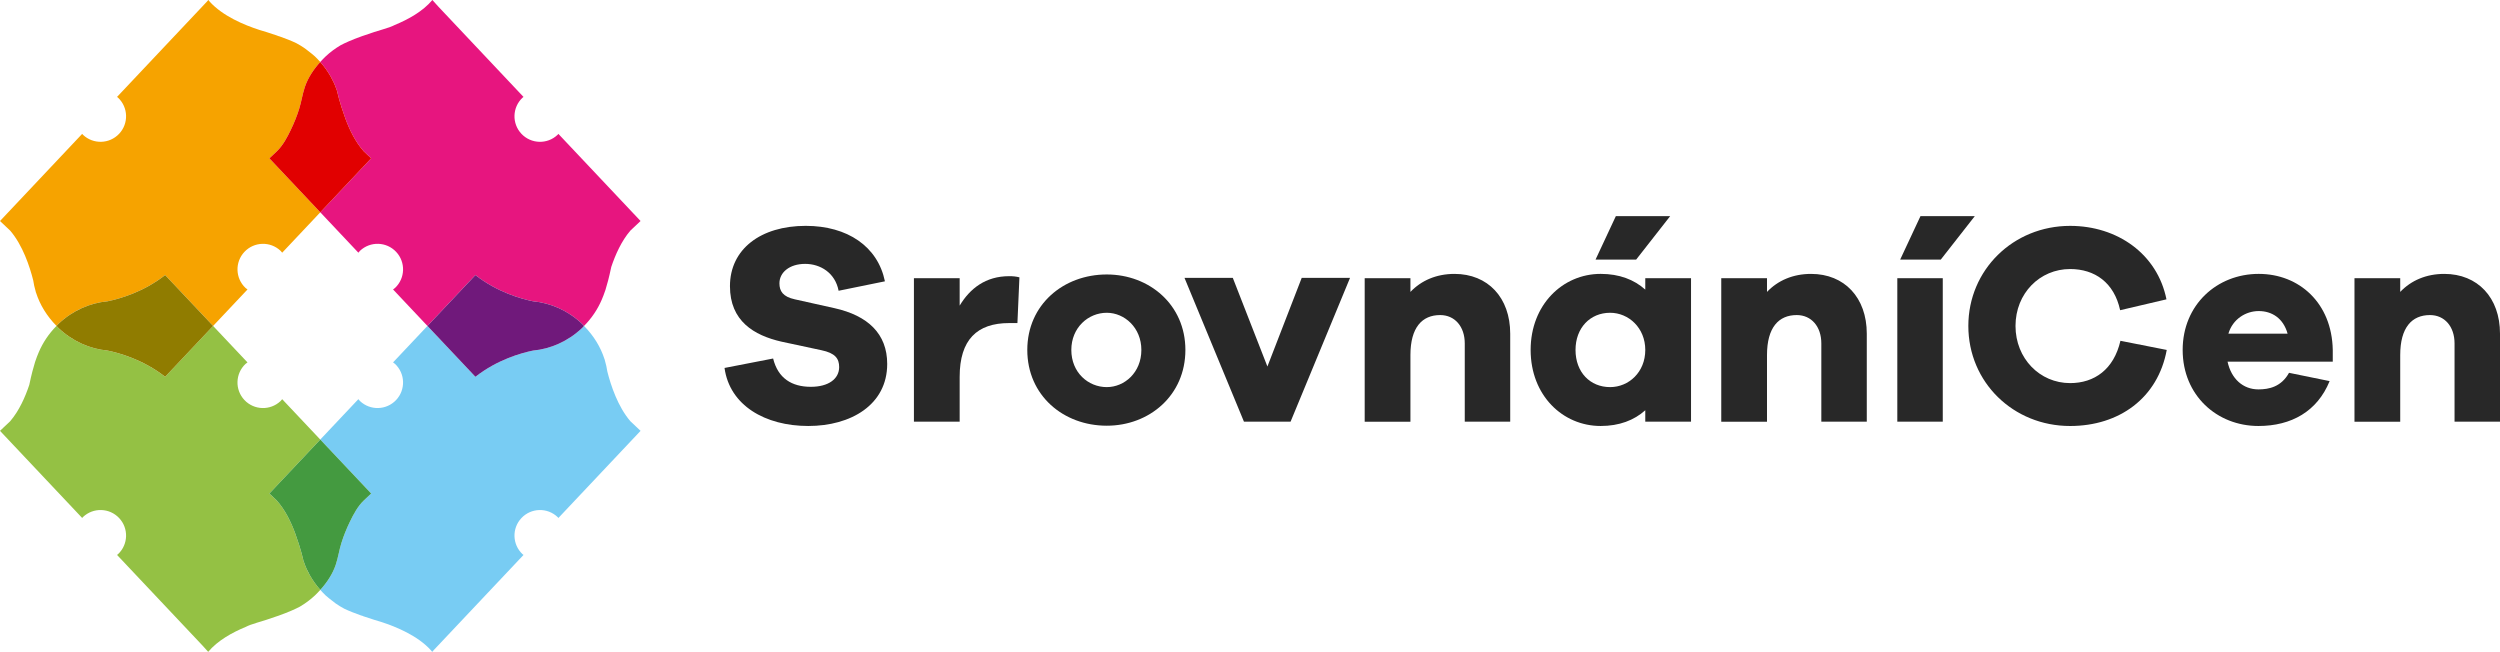
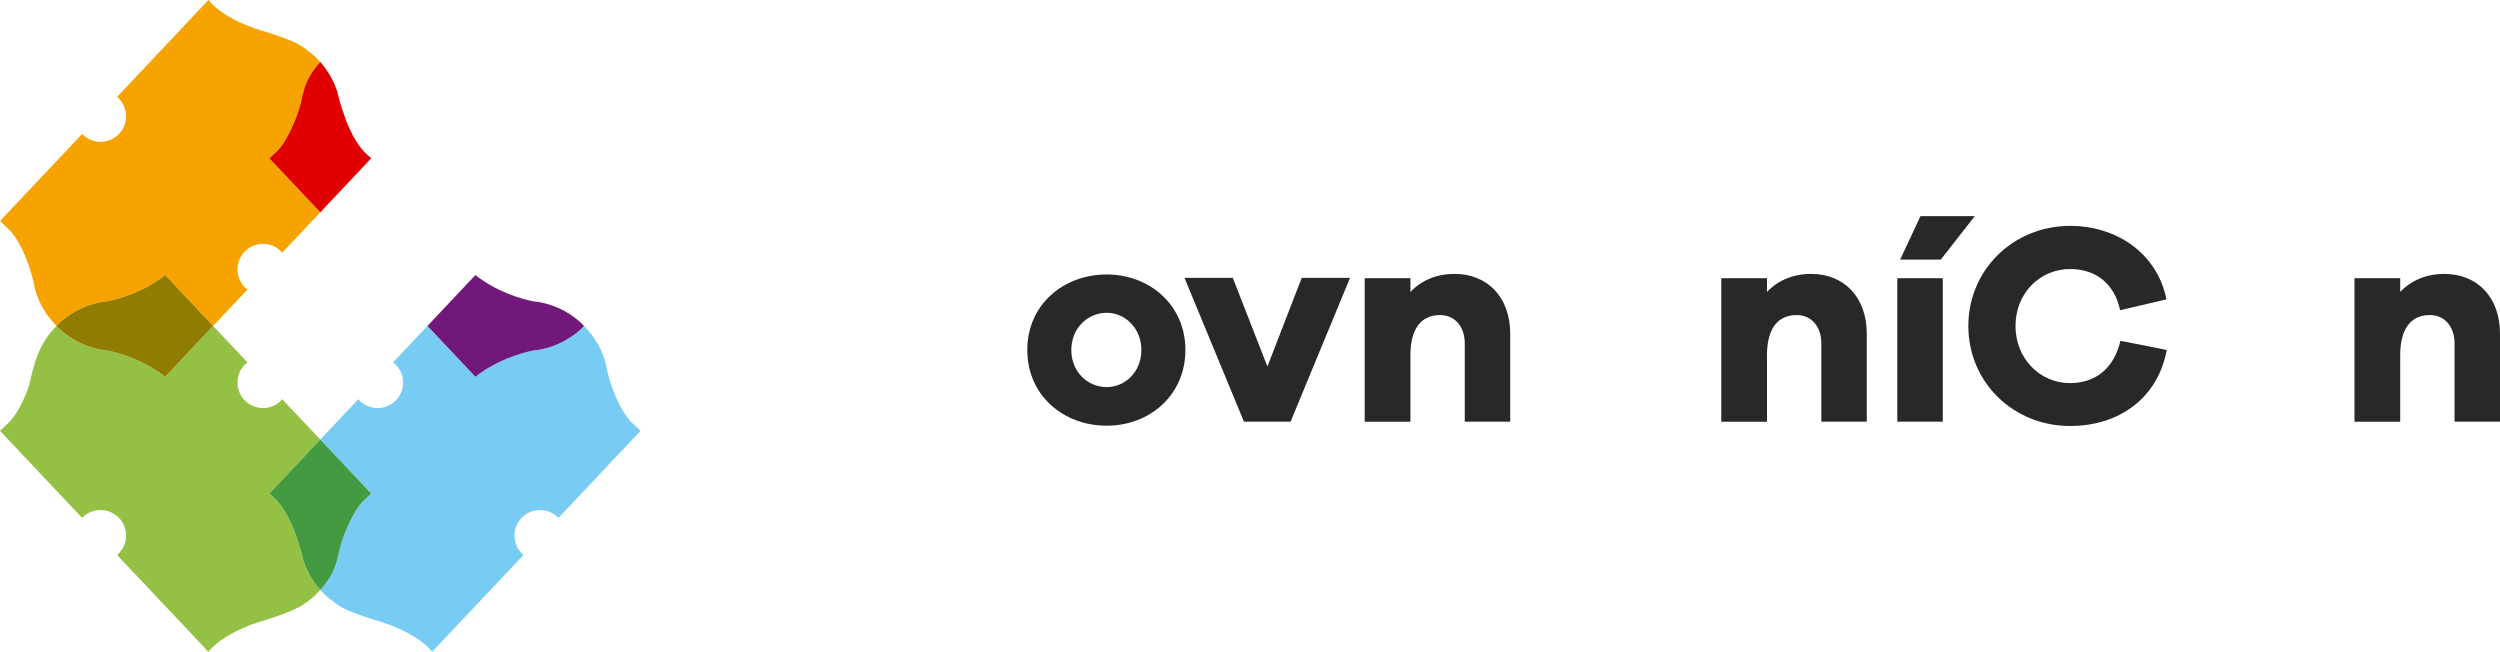
<svg xmlns="http://www.w3.org/2000/svg" version="1.1" id="Layer_1" x="0px" y="0px" width="314.764px" height="82.072px" viewBox="0 0 314.764 82.072" enable-background="new 0 0 314.764 82.072" xml:space="preserve">
  <g>
-     <path fill="#282828" d="M111.416,35.42l-5.831,1.188c-0.433-2.268-2.304-3.384-4.212-3.384c-1.979,0-3.239,1.08-3.239,2.448   c0,0.972,0.432,1.692,1.943,2.016l5.004,1.116c4.175,0.936,6.623,3.204,6.623,7.019c0,5.147-4.571,7.811-9.935,7.811   c-5.436,0-9.899-2.592-10.547-7.307l6.119-1.188c0.611,2.484,2.34,3.563,4.751,3.563c2.232,0,3.563-1.008,3.563-2.483   c0-1.08-0.504-1.764-2.231-2.124l-5.039-1.08c-3.456-0.792-6.479-2.592-6.479-6.983c0-4.679,3.888-7.595,9.539-7.595   C106.7,28.438,110.516,31.029,111.416,35.42z" />
-     <path fill="#282828" d="M128.351,34.917l-0.252,5.759h-1.044c-4.031,0-6.228,2.088-6.228,6.767v5.651h-5.759v-18.07h5.759v3.456   c1.296-2.16,3.276-3.708,6.228-3.708C127.559,34.772,127.919,34.809,128.351,34.917z" />
    <path fill="#282828" d="M149.248,44.06c0,5.723-4.536,9.539-9.899,9.539c-5.471,0-10.007-3.815-10.007-9.539   c0-5.688,4.536-9.503,10.007-9.503C144.712,34.557,149.248,38.372,149.248,44.06z M143.704,44.06c0-2.808-2.123-4.68-4.355-4.68   c-2.339,0-4.463,1.872-4.463,4.68c0,2.843,2.124,4.679,4.463,4.679C141.581,48.739,143.704,46.903,143.704,44.06z" />
    <path fill="#282828" d="M162.489,53.094h-5.867l-7.487-18.106h6.083l4.355,11.159l4.319-11.159h6.084L162.489,53.094z" />
    <path fill="#282828" d="M190.144,42.008v11.086h-5.723v-9.863c0-2.124-1.26-3.563-3.096-3.563c-2.268,0-3.744,1.548-3.744,5.04   v8.387h-5.759v-18.07h5.759v1.728c1.368-1.44,3.276-2.268,5.544-2.268C187.336,34.484,190.144,37.472,190.144,42.008z" />
-     <path fill="#282828" d="M212.91,53.094h-5.76v-1.44c-1.403,1.26-3.275,1.98-5.615,1.98c-4.787,0-8.819-3.852-8.819-9.575   c0-5.688,4.032-9.575,8.819-9.575c2.34,0,4.212,0.72,5.615,1.98v-1.44h5.76V53.094z M207.15,44.06c0-2.772-2.088-4.68-4.428-4.68   c-2.52,0-4.355,1.908-4.355,4.68c0,2.808,1.836,4.679,4.355,4.679C205.063,48.739,207.15,46.867,207.15,44.06z M200.888,32.685   l2.556-5.471h6.839l-4.283,5.471H200.888z" />
    <path fill="#282828" d="M235.038,42.008v11.086h-5.723v-9.863c0-2.124-1.26-3.563-3.096-3.563c-2.268,0-3.744,1.548-3.744,5.04   v8.387h-5.759v-18.07h5.759v1.728c1.368-1.44,3.276-2.268,5.544-2.268C232.23,34.484,235.038,37.472,235.038,42.008z" />
    <path fill="#282828" d="M238.882,53.094v-18.07h5.724v18.07H238.882z M239.242,32.685l2.556-5.471h6.839l-4.283,5.471H239.242z" />
    <path fill="#282828" d="M272.805,44.06c-1.115,6.047-5.975,9.575-12.166,9.575c-7.163,0-12.814-5.507-12.814-12.599   c0-7.055,5.651-12.598,12.814-12.598c5.939,0,10.979,3.527,12.131,9.25l-5.832,1.368c-0.756-3.492-3.203-5.184-6.299-5.184   c-3.815,0-6.875,3.06-6.875,7.163s3.06,7.199,6.875,7.199c3.06,0,5.508-1.728,6.335-5.327L272.805,44.06z" />
-     <path fill="#282828" d="M293.708,45.535h-13.247c0.469,2.16,1.944,3.492,3.888,3.492c1.332,0,2.88-0.324,3.852-2.088l5.111,1.044   c-1.548,3.815-4.823,5.651-8.963,5.651c-5.219,0-9.539-3.852-9.539-9.575c0-5.688,4.32-9.575,9.575-9.575   c5.111,0,9.215,3.672,9.323,9.575V45.535z M280.569,42.008h7.451c-0.54-1.944-1.979-2.844-3.636-2.844   C282.765,39.164,281.109,40.172,280.569,42.008z" />
    <path fill="#282828" d="M314.764,42.008v11.086h-5.723v-9.863c0-2.124-1.26-3.563-3.096-3.563c-2.268,0-3.744,1.548-3.744,5.04   v8.387h-5.759v-18.07h5.759v1.728c1.368-1.44,3.276-2.268,5.544-2.268C311.956,34.484,314.764,37.472,314.764,42.008z" />
  </g>
  <path fill="none" d="M49.738,36.253c1.292-1.217,1.353-3.252,0.135-4.544c-1.217-1.292-3.252-1.353-4.544-0.136  c-0.079,0.075-0.139,0.161-0.209,0.241l-4.795-5.085l-4.795,5.085c-0.07-0.081-0.13-0.167-0.209-0.241  c-1.292-1.217-3.327-1.157-4.545,0.136c-1.217,1.292-1.157,3.327,0.136,4.544c0.078,0.074,0.167,0.128,0.25,0.192l-4.33,4.591  l4.33,4.59c-0.083,0.064-0.172,0.118-0.25,0.192c-1.292,1.218-1.353,3.252-0.136,4.545c1.218,1.292,3.252,1.353,4.545,0.135  c0.079-0.075,0.139-0.161,0.209-0.241l4.795,5.084l4.795-5.084c0.07,0.08,0.13,0.166,0.209,0.241  c1.292,1.218,3.327,1.157,4.544-0.135c1.218-1.292,1.157-3.327-0.135-4.545c-0.078-0.074-0.167-0.128-0.25-0.192l4.329-4.59  l-4.329-4.591C49.572,36.381,49.66,36.327,49.738,36.253z" />
  <path fill="#F6A300" d="M13.531,37.936c1.526-0.312,4.521-1.156,7.263-3.302l6.038,6.403l4.33-4.591  c-0.083-0.064-0.172-0.119-0.25-0.192c-1.292-1.217-1.353-3.252-0.136-4.544c1.218-1.292,3.252-1.353,4.545-0.136  c0.079,0.075,0.139,0.161,0.209,0.241l4.795-5.085l-6.408-6.795l0.925-0.872c0.763-0.72,1.328-1.788,1.776-2.721  c0.411-0.857,0.771-1.74,1.053-2.648c0.28-0.9,0.41-1.84,0.711-2.734c0.396-1.175,1.104-2.233,1.94-3.155  c-0.216-0.244-0.441-0.483-0.684-0.712c-0.125-0.118-0.259-0.218-0.388-0.329c-0.144-0.111-0.406-0.315-0.859-0.667  c-0.359-0.25-0.729-0.475-1.107-0.675c-0.605-0.289-1.352-0.578-2.07-0.832c-0.093-0.026-0.185-0.059-0.277-0.081l0.01-0.013  c-0.521-0.181-1.007-0.337-1.4-0.46c-0.252-0.071-0.533-0.157-0.827-0.25c-0.037-0.011-0.059-0.017-0.059-0.017l0.002-0.001  c-1.941-0.626-4.627-1.754-6.266-3.566L26.236,0l-0.013,0.014C26.22,0.009,26.215,0.005,26.211,0l-0.037,0.068l-0.232,0.257  l-0.002-0.002L14.736,12.202c0.042,0.035,0.088,0.061,0.128,0.099c1.292,1.217,1.353,3.252,0.135,4.544  c-1.217,1.292-3.252,1.353-4.544,0.135c-0.041-0.039-0.07-0.084-0.108-0.125L0,27.827l1.28,1.208  c1.582,1.839,2.467,4.529,2.903,6.266c0.066,0.451,0.165,0.901,0.297,1.347c0.04,0.217,0.056,0.194,0.056,0.194  c0.482,1.514,1.355,2.956,2.578,4.191c0.087-0.088,0.165-0.183,0.256-0.269C9.162,39.076,11.357,38.134,13.531,37.936z" />
-   <path fill="#E7157F" d="M42.032,10.419c0.064,0.141,0.125,0.282,0.182,0.425c0.087,0.215,0.166,0.432,0.237,0.65  c0,0,0.26,1.31,1.026,3.407c0.524,1.435,1.278,2.99,2.331,4.161l0.925,0.872l-6.408,6.795l4.795,5.085  c0.07-0.081,0.13-0.167,0.209-0.241c1.292-1.217,3.327-1.157,4.544,0.136c1.218,1.292,1.157,3.327-0.135,4.544  c-0.078,0.074-0.167,0.128-0.25,0.192l4.329,4.591l6.038-6.403c2.742,2.146,5.737,2.99,7.263,3.302  c2.174,0.198,4.369,1.141,6.159,2.829c0.092,0.087,0.167,0.184,0.256,0.273c0.98-0.991,1.725-2.118,2.231-3.308  c0.131-0.305,0.304-0.738,0.462-1.217c0.204-0.651,0.457-1.576,0.734-2.898c0.509-1.524,1.279-3.268,2.408-4.581l1.28-1.208  L70.303,16.856c-0.039,0.04-0.067,0.086-0.108,0.125c-1.292,1.218-3.327,1.157-4.544-0.135c-1.218-1.292-1.157-3.327,0.135-4.544  c0.04-0.038,0.087-0.063,0.128-0.099L55.167,0.808L54.438,0c-1.192,1.427-3.043,2.449-4.742,3.148  c-0.286,0.153-0.74,0.328-1.424,0.529c-0.012,0.004-0.022,0.007-0.034,0.011c-0.41,0.136-0.794,0.253-1.132,0.348  c-0.515,0.164-0.98,0.321-1.395,0.473c-0.034,0.008-0.067,0.023-0.102,0.032c-1.358,0.487-2.213,0.882-2.717,1.151  c-0.659,0.393-1.295,0.848-1.882,1.401c-0.238,0.225-0.466,0.466-0.688,0.712c0.51,0.577,0.951,1.192,1.313,1.835  C41.779,9.896,41.912,10.156,42.032,10.419z" />
  <path fill="#E10000" d="M37.671,13.694c-0.283,0.908-0.642,1.791-1.053,2.648c-0.448,0.933-1.013,2.001-1.776,2.721l-0.925,0.872  l6.408,6.795l6.408-6.795l-0.925-0.872c-1.052-1.171-1.806-2.727-2.331-4.161c-0.767-2.097-1.026-3.407-1.026-3.407  c-0.071-0.218-0.15-0.435-0.237-0.65c-0.057-0.143-0.118-0.284-0.182-0.425c-0.121-0.263-0.253-0.524-0.397-0.78  c-0.362-0.643-0.803-1.258-1.313-1.835c-0.836,0.922-1.544,1.98-1.94,3.155C38.081,11.854,37.951,12.793,37.671,13.694z" />
  <path fill="#78CCF3" d="M76.466,46.771c-0.066-0.452-0.165-0.902-0.297-1.348c-0.04-0.217-0.056-0.194-0.056-0.194  c-0.482-1.514-1.355-2.956-2.579-4.191c-0.087,0.088-0.165,0.183-0.256,0.269c-1.79,1.688-3.985,2.631-6.159,2.829  c-1.526,0.312-4.521,1.156-7.263,3.303l-6.038-6.402l-4.329,4.59c0.083,0.064,0.172,0.118,0.25,0.192  c1.292,1.218,1.353,3.252,0.135,4.545c-1.217,1.292-3.252,1.353-4.544,0.135c-0.079-0.075-0.139-0.161-0.209-0.241l-4.795,5.084  l6.408,6.795l-0.925,0.872c-0.763,0.72-1.328,1.788-1.776,2.721c-0.411,0.857-0.771,1.74-1.053,2.647  c-0.28,0.9-0.41,1.841-0.711,2.734c-0.396,1.175-1.104,2.234-1.94,3.156c0.216,0.244,0.441,0.483,0.683,0.712  c0.125,0.118,0.259,0.218,0.388,0.328c0.144,0.111,0.406,0.315,0.859,0.667c0.359,0.251,0.729,0.475,1.107,0.675  c0.605,0.289,1.352,0.578,2.07,0.832c0.092,0.025,0.184,0.058,0.277,0.081l-0.01,0.013c0.521,0.18,1.007,0.337,1.4,0.459  c0.252,0.071,0.533,0.157,0.827,0.251c0.037,0.011,0.059,0.017,0.059,0.017l-0.002,0.001c1.941,0.625,4.627,1.754,6.266,3.565  l0.163,0.202l0.013-0.014c0.004,0.005,0.009,0.009,0.013,0.014l0.037-0.069l0.232-0.257l0.002,0.002L65.914,69.87  c-0.042-0.036-0.088-0.061-0.128-0.099c-1.292-1.218-1.353-3.252-0.135-4.545c1.217-1.292,3.252-1.353,4.544-0.135  c0.041,0.039,0.07,0.084,0.108,0.125l10.347-10.971l-1.28-1.208C77.788,51.198,76.902,48.508,76.466,46.771z" />
  <path fill="#70197B" d="M67.119,37.936c-1.526-0.312-4.521-1.156-7.263-3.302l-6.038,6.403l6.038,6.402  c2.743-2.146,5.737-2.991,7.263-3.303c2.174-0.198,4.369-1.141,6.159-2.829c0.091-0.086,0.168-0.18,0.256-0.269  c-0.088-0.089-0.164-0.187-0.256-0.273C71.488,39.076,69.292,38.134,67.119,37.936z" />
  <path fill="#94C144" d="M38.617,71.652c-0.064-0.141-0.125-0.282-0.182-0.425c-0.087-0.215-0.166-0.431-0.237-0.649  c0,0-0.26-1.31-1.026-3.407c-0.524-1.435-1.278-2.991-2.331-4.161l-0.925-0.872l6.408-6.795l-4.795-5.084  c-0.07,0.08-0.13,0.166-0.209,0.241c-1.292,1.218-3.327,1.157-4.545-0.135c-1.217-1.292-1.157-3.327,0.136-4.545  c0.078-0.074,0.167-0.128,0.25-0.192l-4.33-4.59l-6.038,6.402c-2.742-2.146-5.736-2.991-7.263-3.303  c-2.174-0.198-4.369-1.141-6.16-2.829c-0.092-0.087-0.167-0.184-0.256-0.273c-0.979,0.991-1.725,2.118-2.231,3.308  c-0.131,0.305-0.304,0.739-0.462,1.217c-0.204,0.651-0.457,1.577-0.734,2.899c-0.509,1.524-1.279,3.267-2.408,4.58L0,54.244  l10.347,10.971c0.039-0.04,0.067-0.086,0.108-0.125c1.292-1.218,3.327-1.157,4.544,0.135c1.218,1.292,1.157,3.327-0.135,4.545  c-0.04,0.038-0.087,0.063-0.128,0.099l10.747,11.395l0.729,0.808c1.192-1.427,3.043-2.449,4.742-3.148  c0.286-0.153,0.74-0.328,1.424-0.53c0.012-0.003,0.022-0.007,0.034-0.01c0.41-0.137,0.794-0.253,1.132-0.349  c0.515-0.164,0.98-0.321,1.395-0.472c0.034-0.008,0.067-0.023,0.102-0.032c1.358-0.487,2.213-0.882,2.717-1.151  c0.659-0.393,1.295-0.848,1.882-1.401c0.238-0.225,0.466-0.466,0.689-0.712c-0.511-0.577-0.952-1.192-1.313-1.835  C38.87,72.176,38.738,71.916,38.617,71.652z" />
  <path fill="#907C00" d="M13.531,44.136c1.526,0.312,4.521,1.156,7.263,3.303l6.038-6.402l-6.038-6.403  c-2.742,2.146-5.736,2.99-7.263,3.302c-2.174,0.198-4.369,1.141-6.16,2.829c-0.091,0.086-0.168,0.18-0.256,0.269  c0.089,0.089,0.164,0.187,0.256,0.273C9.162,42.995,11.357,43.938,13.531,44.136z" />
  <path fill="#449A40" d="M42.979,68.377c0.283-0.908,0.642-1.791,1.053-2.647c0.448-0.933,1.013-2.001,1.776-2.721l0.925-0.872  l-6.408-6.795l-6.408,6.795l0.925,0.872c1.052,1.17,1.806,2.726,2.331,4.161c0.766,2.097,1.026,3.407,1.026,3.407  c0.071,0.218,0.15,0.435,0.237,0.649c0.057,0.143,0.118,0.284,0.182,0.425c0.121,0.264,0.253,0.524,0.397,0.78  c0.362,0.643,0.803,1.258,1.313,1.835c0.835-0.922,1.544-1.981,1.94-3.156C42.569,70.218,42.698,69.278,42.979,68.377z" />
</svg>